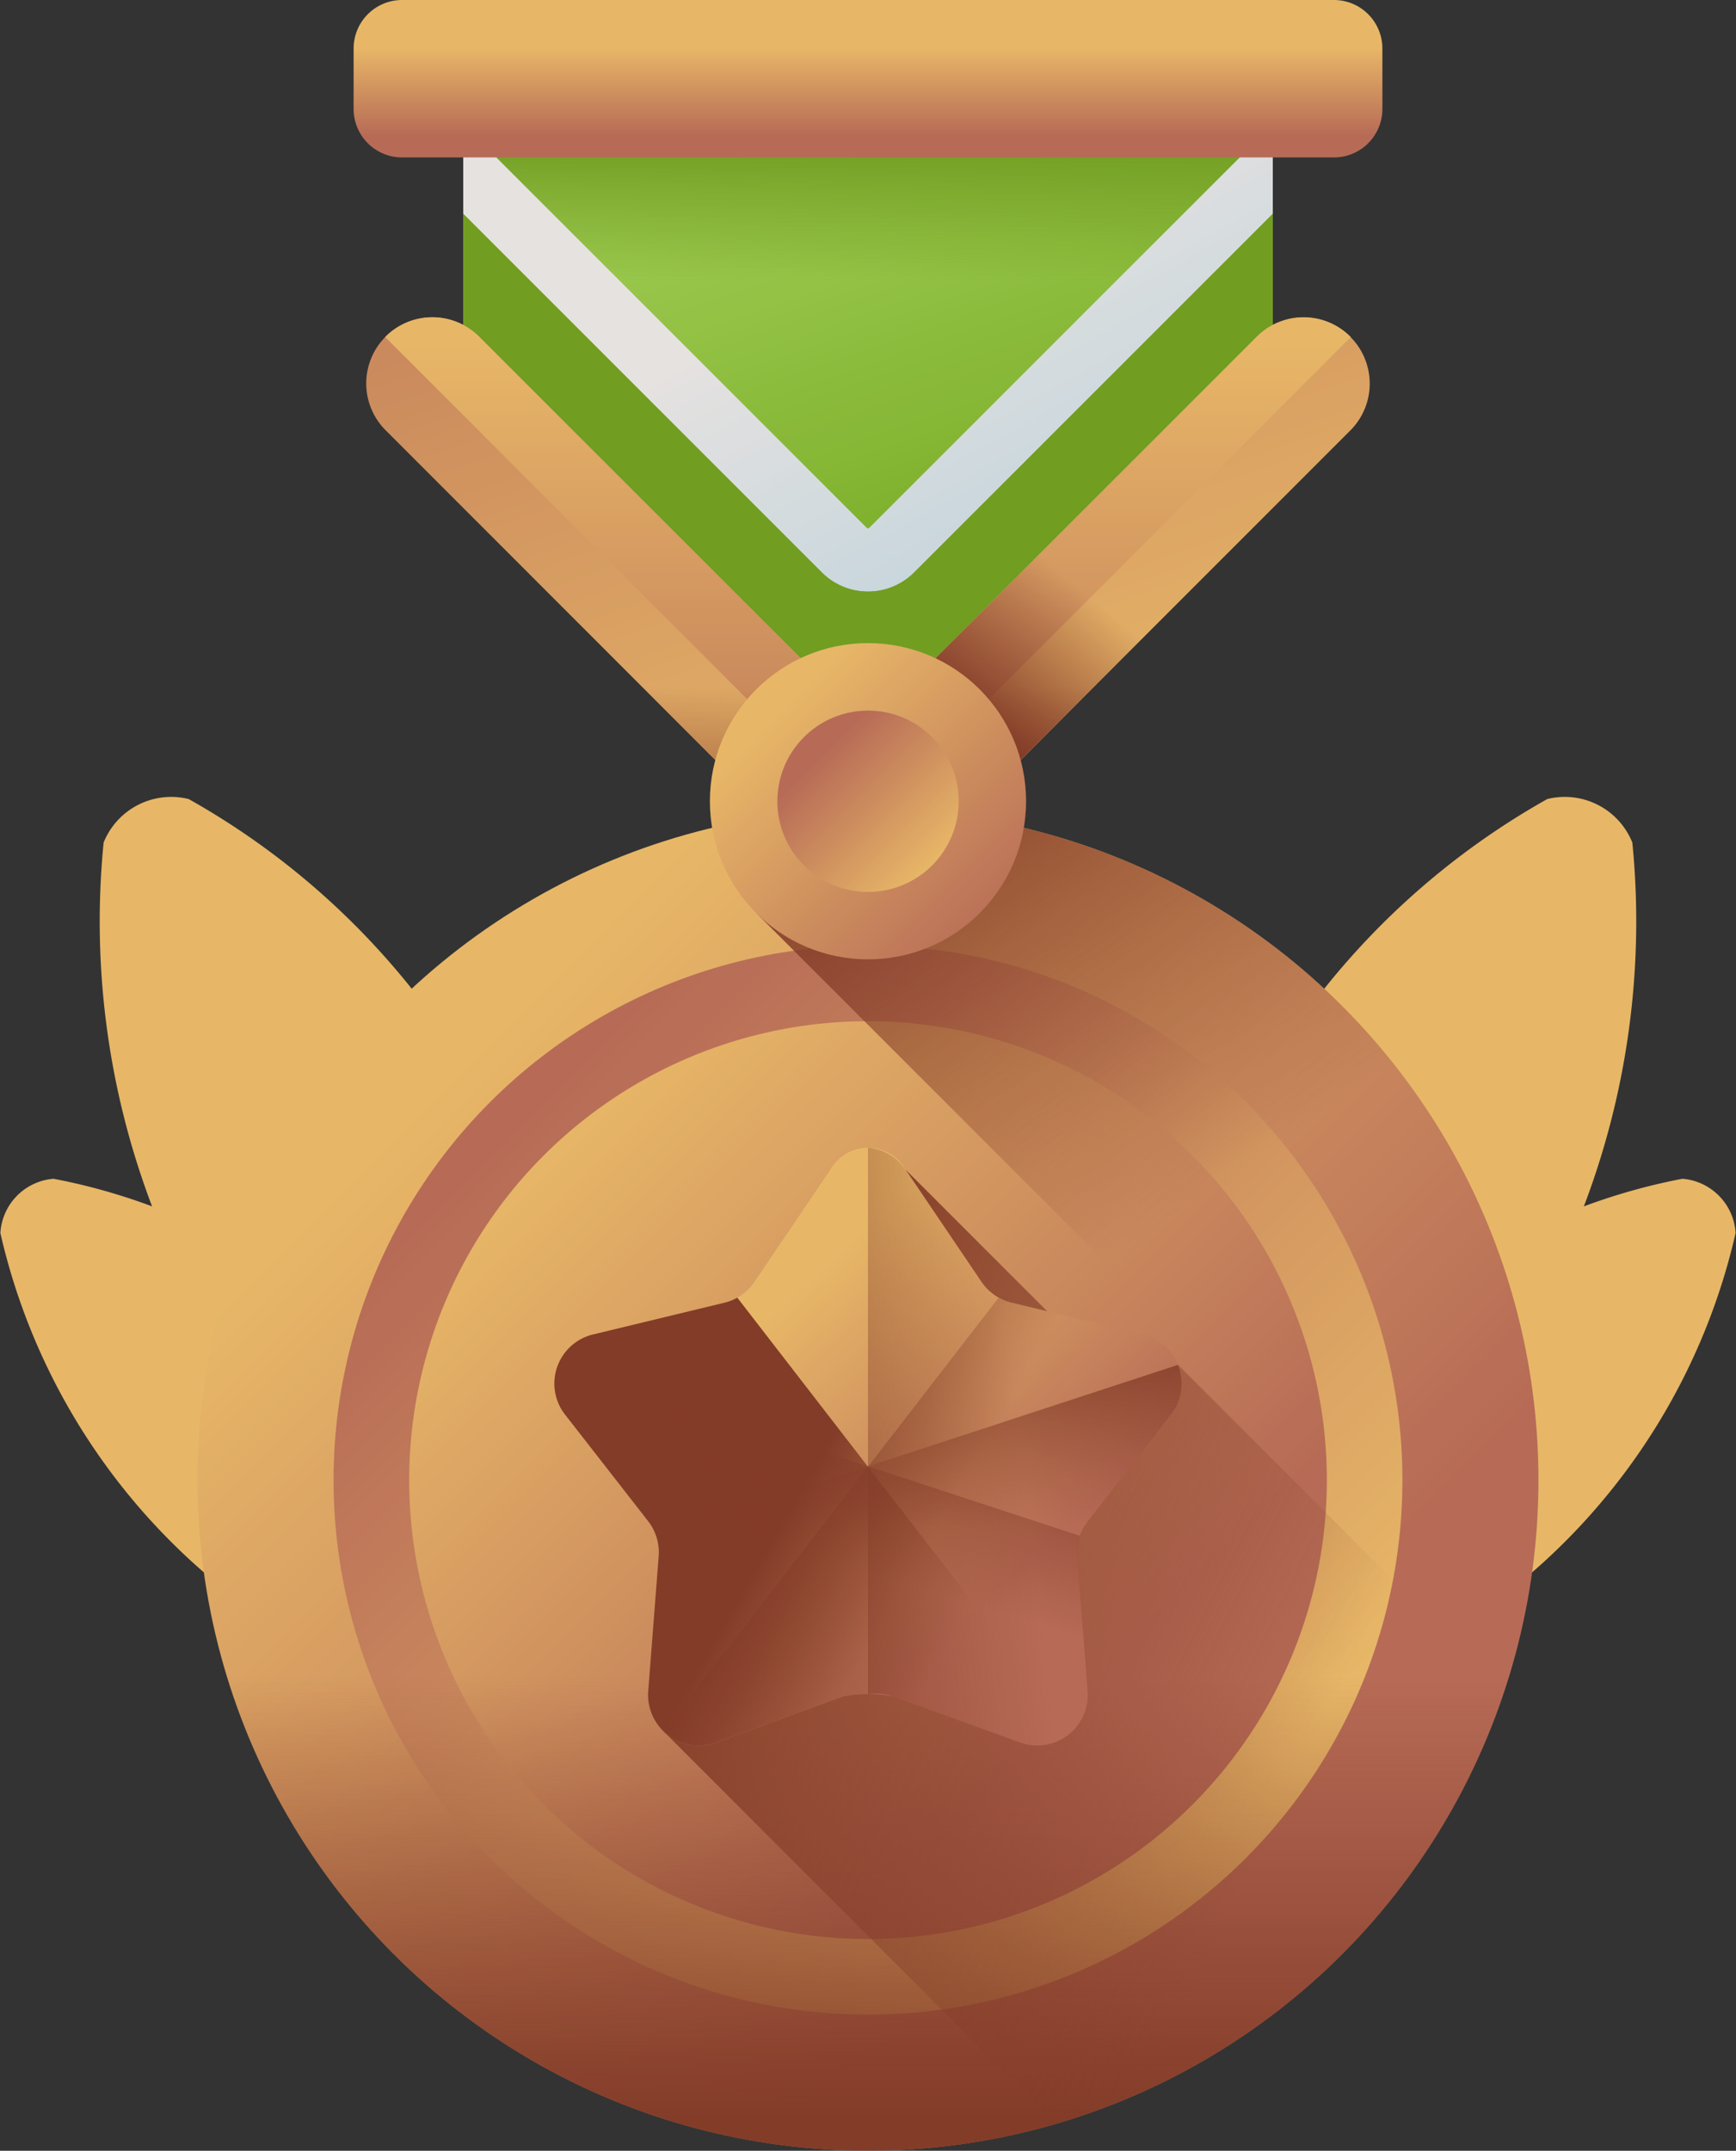
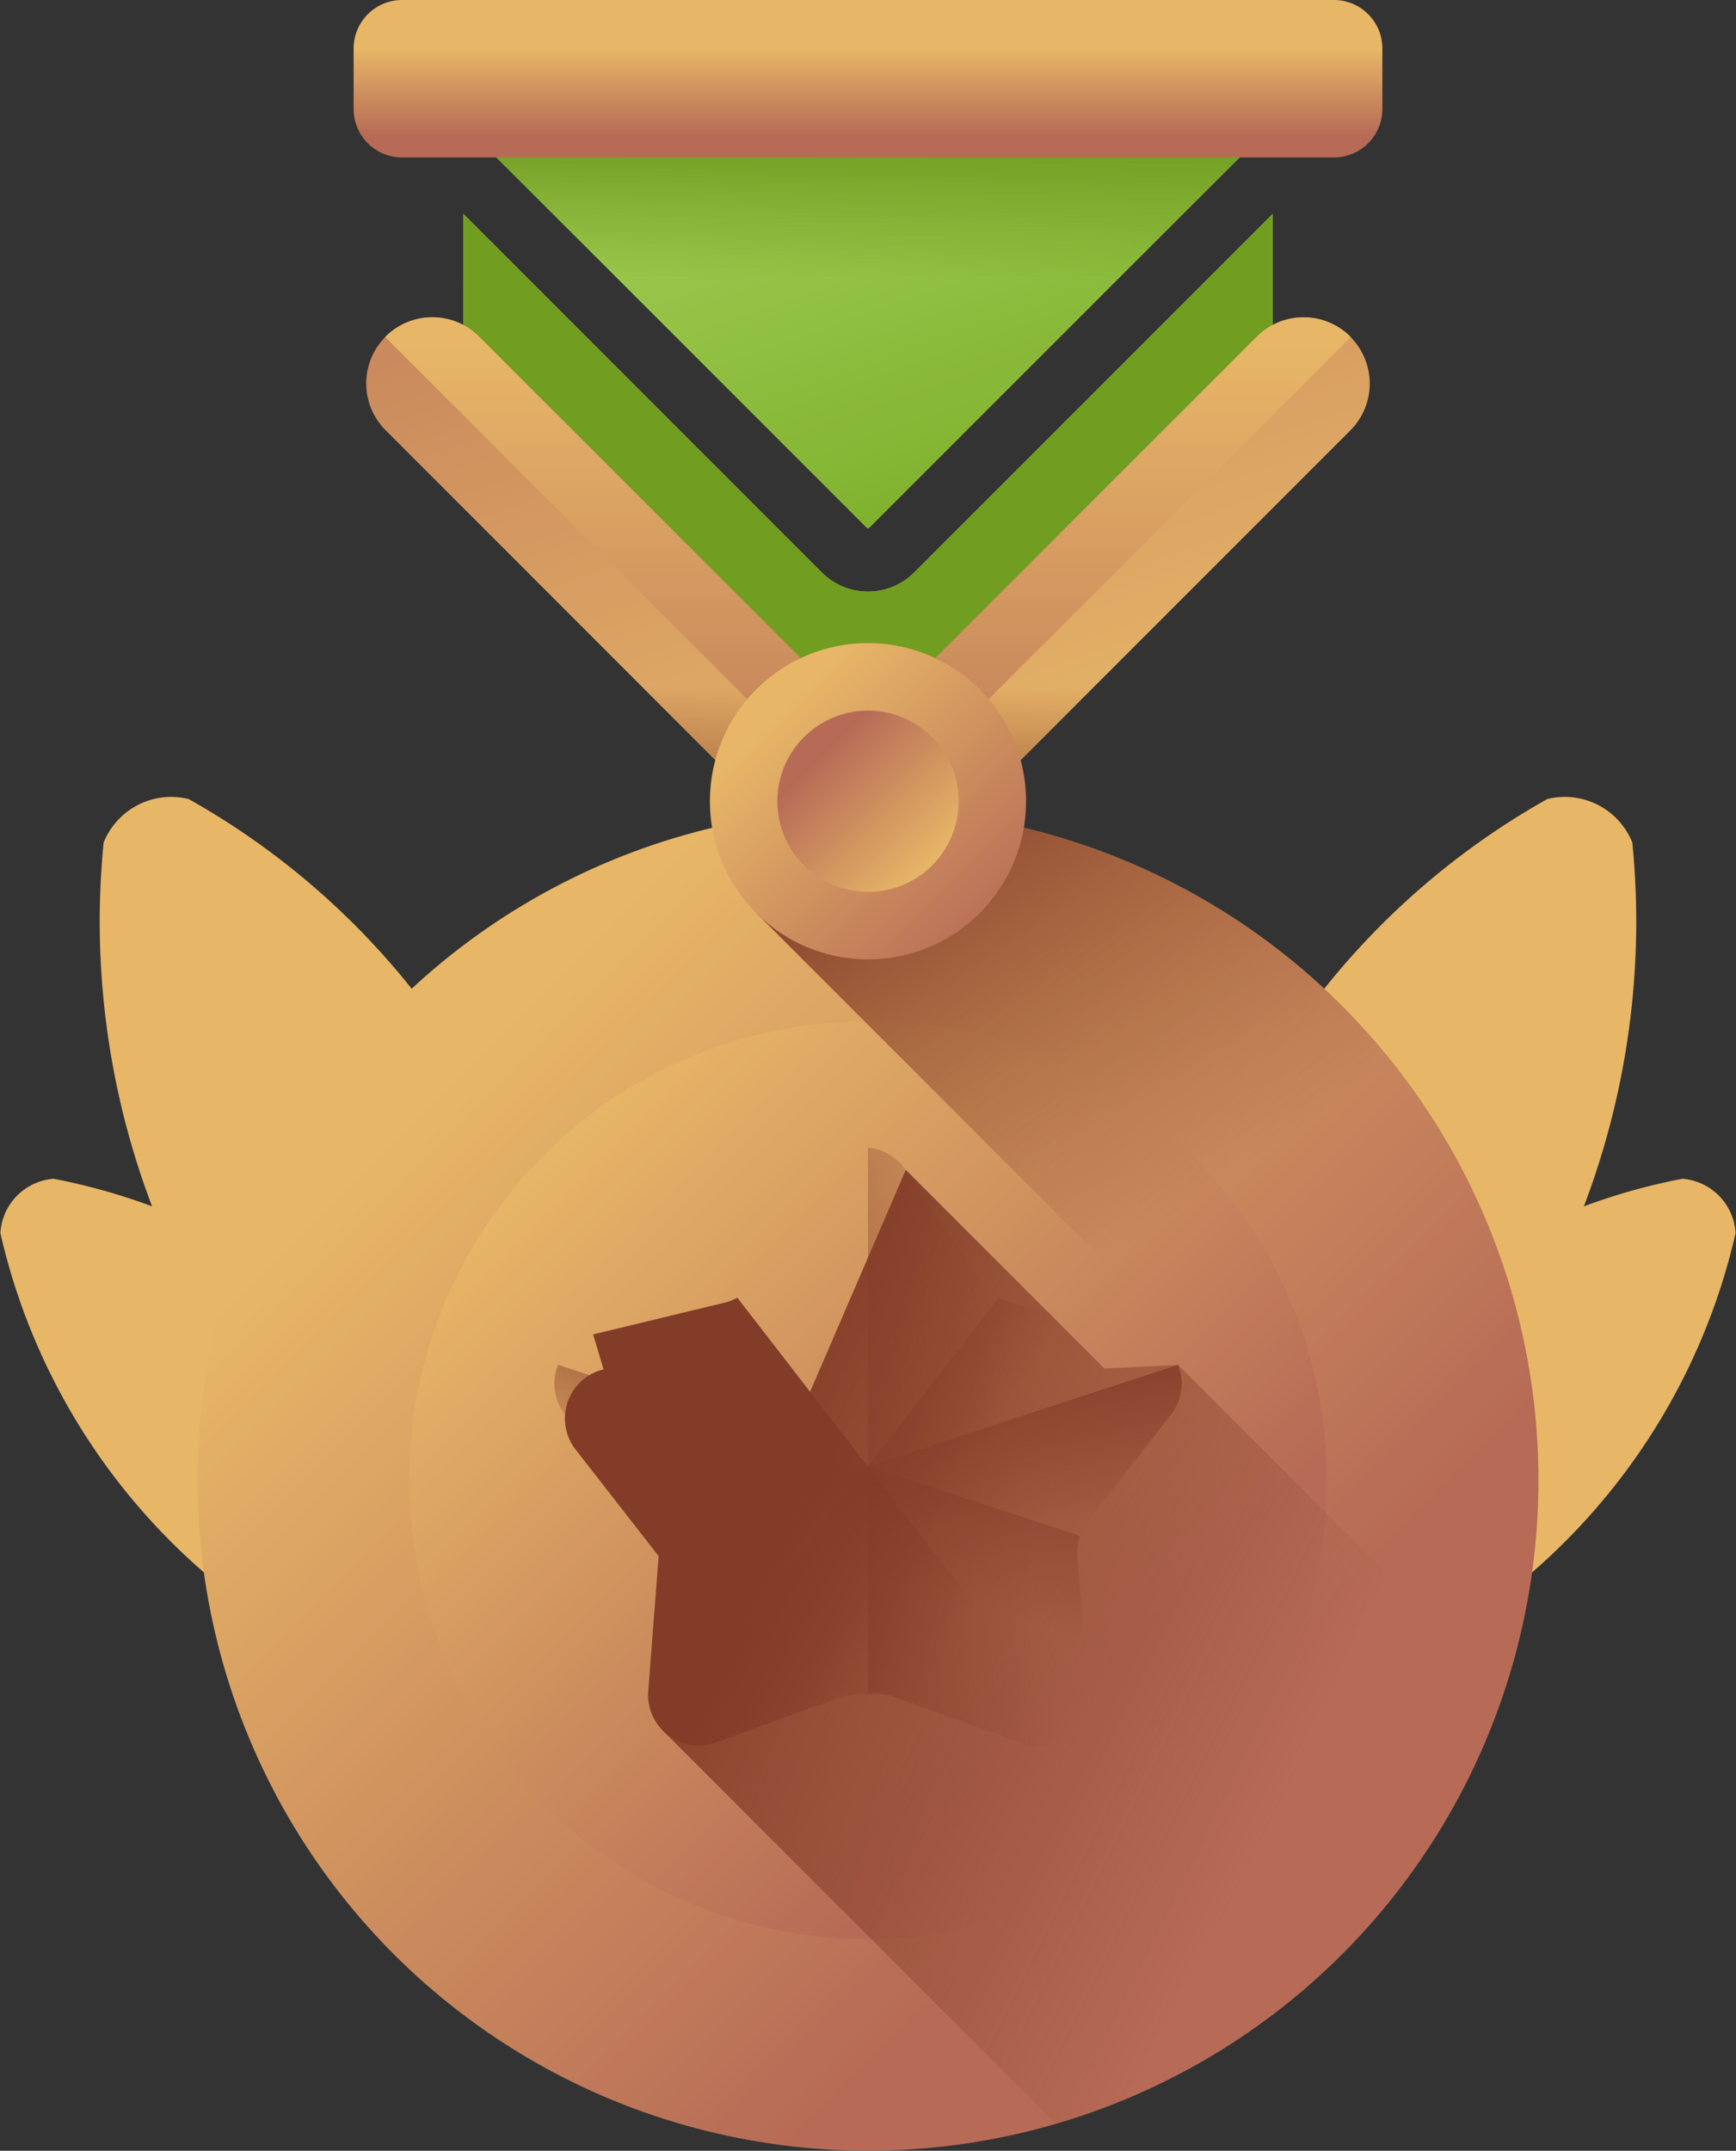
<svg xmlns="http://www.w3.org/2000/svg" xmlns:xlink="http://www.w3.org/1999/xlink" width="46.825" height="58">
  <rect width="100%" height="100%" fill="#333333" stroke="none" />
  <defs>
    <linearGradient id="a" x1="2.949" y1="1.899" x2="3.327" y2="2.184" gradientUnits="objectBoundingBox">
      <stop offset="0" stop-color="#fbc56d" />
      <stop offset="1" stop-color="#c5715a" />
    </linearGradient>
    <linearGradient id="b" x1="3.108" y1="2.218" x2="3.394" y2="2.214" gradientUnits="objectBoundingBox">
      <stop offset="0" stop-color="#8c3d27" stop-opacity="0" />
      <stop offset="1" stop-color="#8c3d27" />
    </linearGradient>
    <linearGradient id="e" x1="3.359" y1="1.34" x2="3.571" y2="1.736" xlink:href="#a" />
    <linearGradient id="f" x1="3.423" y1="1.639" x2="3.698" y2="1.802" xlink:href="#b" />
    <linearGradient id="g" x1="3.005" y1="1.029" x2="3.382" y2="1.314" xlink:href="#a" />
    <linearGradient id="h" x1="3.163" y1="1.348" x2="3.45" y2="1.343" xlink:href="#b" />
    <linearGradient id="i" x1="3.708" y1=".772" x2="3.92" y2="1.168" xlink:href="#a" />
    <linearGradient id="j" x1="3.783" y1=".986" x2="4.058" y2="1.148" xlink:href="#b" />
    <linearGradient id="k" x1=".192" y1=".192" x2=".719" y2=".719" xlink:href="#a" />
    <linearGradient id="l" x1=".825" y1=".825" x2=".166" y2=".166" xlink:href="#a" />
    <linearGradient id="m" x1=".137" y1=".137" x2=".735" y2=".735" xlink:href="#a" />
    <linearGradient id="n" x1=".5" y1=".301" x2=".5" y2=".95" xlink:href="#b" />
    <linearGradient id="o" x1=".721" y1=".691" x2=".062" y2=".325" xlink:href="#b" />
    <linearGradient id="p" x1=".277" y1=".343" x2=".679" y2=".764" xlink:href="#a" />
    <linearGradient id="q" x1=".481" y1=".458" x2="-.629" y2=".698" xlink:href="#b" />
    <linearGradient id="r" x1=".511" y1=".552" x2=".143" y2=".37" xlink:href="#b" />
    <linearGradient id="s" x1=".873" y1=".552" x2=".506" y2=".37" xlink:href="#b" />
    <linearGradient id="t" x1=".483" y1=".498" x2=".713" y2="-.019" xlink:href="#b" />
    <linearGradient id="u" x1=".499" y1=".433" x2=".48" y2="-.073" xlink:href="#b" />
    <linearGradient id="v" x1=".565" y1=".451" x2=".235" y2="-.076" xlink:href="#b" />
    <linearGradient id="w" x1=".537" y1=".296" x2=".743" y2=".646" gradientUnits="objectBoundingBox">
      <stop offset="0" stop-color="#f9f5f3" />
      <stop offset="1" stop-color="#d8e8f0" />
    </linearGradient>
    <linearGradient id="c" x1=".332" y1="-.196" x2=".971" y2=".957" gradientUnits="objectBoundingBox">
      <stop offset="0" stop-color="#bbec6c" />
      <stop offset="1" stop-color="#81b823" />
    </linearGradient>
    <linearGradient id="x" x1=".196" y1="-.366" x2=".835" y2=".694" xlink:href="#c" />
    <linearGradient id="d" x1=".5" y1=".518" x2=".5" y2=".247" gradientUnits="objectBoundingBox">
      <stop offset="0" stop-color="#78a91f" stop-opacity="0" />
      <stop offset="1" stop-color="#78a91f" />
    </linearGradient>
    <linearGradient id="y" x1=".698" y1=".425" x2=".787" y2=".553" xlink:href="#d" />
    <linearGradient id="z" x1="-4.844" y1=".425" x2="-4.755" y2=".553" xlink:href="#d" />
    <linearGradient id="A" x1=".864" y1=".725" x2=".003" y2="-.727" xlink:href="#a" />
    <linearGradient id="B" x1=".5" y1=".057" x2=".5" y2="1.306" xlink:href="#a" />
    <linearGradient id="C" x1=".5" y1=".338" x2=".5" y2=".909" xlink:href="#b" />
    <linearGradient id="D" x1=".509" y1=".224" x2=".26" y2=".502" xlink:href="#b" />
    <linearGradient id="E" x1=".213" y1=".213" x2=".92" y2=".92" xlink:href="#a" />
    <linearGradient id="F" x1=".855" y1=".855" x2=".244" y2=".244" xlink:href="#a" />
    <linearGradient id="G" x1=".5" y1=".304" x2=".5" y2=".862" xlink:href="#a" />
  </defs>
  <g opacity=".9">
    <g data-name="Group 13">
      <g data-name="Group 11">
        <path data-name="Path 16" d="M59.123 284a16.358 16.358 0 0 1 4.731 8.45 1.562 1.562 0 0 1-1.433 1.464 17.176 17.176 0 0 1-13.28-13 1.562 1.562 0 0 1 1.433-1.464 16.357 16.357 0 0 1 8.549 4.55Z" transform="translate(-49.131 -247.662)" fill="url(#a)" />
        <path data-name="Path 17" d="M59.123 284a16.358 16.358 0 0 1 4.731 8.45 1.562 1.562 0 0 1-1.433 1.464 17.176 17.176 0 0 1-13.28-13 1.562 1.562 0 0 1 1.433-1.464 16.357 16.357 0 0 1 8.549 4.55Z" transform="translate(-49.131 -247.662)" fill="url(#b)" />
        <path data-name="Path 18" d="M83.187 197.575a20.578 20.578 0 0 1 2.267 11.969 1.965 1.965 0 0 1-2.294 1.174 21.607 21.607 0 0 1-10.648-20.81 1.965 1.965 0 0 1 2.294-1.174 20.578 20.578 0 0 1 8.381 8.841Z" transform="translate(-69.717 -167.186)" fill="url(#e)" />
        <path data-name="Path 19" d="M73.369 216.924a21.912 21.912 0 0 0 2.306 7.564 20.578 20.578 0 0 0 8.381 8.841 1.965 1.965 0 0 0 2.294-1.174 20.578 20.578 0 0 0-2.267-11.969 22 22 0 0 0-4.5-6.035Z" transform="translate(-70.613 -189.797)" fill="url(#f)" />
      </g>
      <g data-name="Group 12">
        <path data-name="Path 20" d="M336.065 284a16.358 16.358 0 0 0-4.731 8.45 1.562 1.562 0 0 0 1.433 1.464 17.176 17.176 0 0 0 13.28-13 1.562 1.562 0 0 0-1.433-1.464 16.357 16.357 0 0 0-8.549 4.55Z" transform="translate(-299.233 -247.662)" fill="url(#g)" />
        <path data-name="Path 21" d="M336.065 284a16.358 16.358 0 0 0-4.731 8.45 1.562 1.562 0 0 0 1.433 1.464 17.176 17.176 0 0 0 13.28-13 1.562 1.562 0 0 0-1.433-1.464 16.357 16.357 0 0 0-8.549 4.55Z" transform="translate(-299.233 -247.662)" fill="url(#h)" />
        <path data-name="Path 22" d="M323.552 197.575a20.578 20.578 0 0 0-2.267 11.969 1.965 1.965 0 0 0 2.294 1.174 21.607 21.607 0 0 0 10.648-20.81 1.965 1.965 0 0 0-2.294-1.174 20.579 20.579 0 0 0-8.381 8.841Z" transform="translate(-290.198 -167.186)" fill="url(#i)" />
        <path data-name="Path 23" d="M334.266 216.924a21.913 21.913 0 0 1-2.306 7.564 20.578 20.578 0 0 1-8.381 8.841 1.965 1.965 0 0 1-2.294-1.174 20.579 20.579 0 0 1 2.267-11.969 22 22 0 0 1 4.5-6.035Z" transform="translate(-290.198 -189.797)" fill="url(#j)" />
      </g>
    </g>
    <g data-name="Group 14" transform="translate(5.327 21.829)">
      <circle data-name="Ellipse 2" cx="18.085" cy="18.085" r="18.085" fill="url(#k)" />
-       <circle data-name="Ellipse 3" cx="14.415" cy="14.415" r="14.415" transform="translate(3.67 3.67)" fill="url(#l)" />
      <circle data-name="Ellipse 4" cx="12.376" cy="12.376" r="12.376" transform="translate(5.71 5.71)" fill="url(#m)" />
-       <path data-name="Path 24" d="M95.974 349.338a18.085 18.085 0 0 0 36.171 0v-.21H95.977v.21Z" transform="translate(-95.974 -331.253)" fill="url(#n)" />
    </g>
    <path data-name="Path 25" d="M217.072 303.109a18.126 18.126 0 0 0 12.1-11.663l-8.808-8.808-1.986.1-5.359-5.359-6.532 15.143Z" transform="translate(-188.587 -245.831)" fill="url(#o)" />
    <g data-name="Group 15">
-       <path data-name="Path 26" d="m196.492 277.193-3.547-.857a1.363 1.363 0 0 1-.808-.561l-2.045-3.022a1.167 1.167 0 0 0-2.032 0l-2.045 3.022a1.362 1.362 0 0 1-.808.561l-3.547.857a1.362 1.362 0 0 0-.755 2.162l2.243 2.878a1.363 1.363 0 0 1 .284.942l-.281 3.638a1.362 1.362 0 0 0 1.823 1.386l3.431-1.243a3.562 3.562 0 0 1 1.345 0l3.431 1.243a1.362 1.362 0 0 0 1.819-1.385l-.281-3.638a1.363 1.363 0 0 1 .284-.942l2.243-2.878a1.362 1.362 0 0 0-.754-2.163Z" transform="translate(-165.664 -241.208)" fill="url(#p)" />
      <path data-name="Path 27" d="m255.672 286.956 3.428 1.244a1.362 1.362 0 0 0 1.823-1.386l-.281-3.638a1.363 1.363 0 0 1 .284-.942l2.243-2.878a1.362 1.362 0 0 0-.755-2.162l-3.547-.857a1.363 1.363 0 0 1-.809-.561l-2.045-3.022a1.348 1.348 0 0 0-1.013-.594v14.732a1.359 1.359 0 0 1 .672.064Z" transform="translate(-231.588 -241.208)" fill="url(#q)" />
      <path data-name="Path 28" d="m219.431 308.691-3.547-.857a1.359 1.359 0 0 1-.343-.135l-9.041 11.695a1.356 1.356 0 0 0 1.413.3l3.431-1.243a3.56 3.56 0 0 1 1.345 0l3.431 1.243a1.362 1.362 0 0 0 1.823-1.386l-.281-3.638a1.363 1.363 0 0 1 .284-.942l2.243-2.878a1.362 1.362 0 0 0-.758-2.159Z" transform="translate(-188.603 -272.705)" fill="url(#r)" />
-       <path data-name="Path 29" d="m181.661 308.691 3.547-.857a1.358 1.358 0 0 0 .343-.135l9.041 11.695a1.356 1.356 0 0 1-1.413.3l-3.431-1.243a3.561 3.561 0 0 0-1.345 0l-3.431 1.243a1.362 1.362 0 0 1-1.823-1.386l.281-3.638a1.363 1.363 0 0 0-.284-.942l-2.243-2.878a1.362 1.362 0 0 1 .758-2.159Z" transform="translate(-165.664 -272.705)" fill="url(#s)" />
+       <path data-name="Path 29" d="m181.661 308.691 3.547-.857a1.358 1.358 0 0 0 .343-.135l9.041 11.695a1.356 1.356 0 0 1-1.413.3l-3.431-1.243a3.561 3.561 0 0 0-1.345 0l-3.431 1.243a1.362 1.362 0 0 1-1.823-1.386l.281-3.638l-2.243-2.878a1.362 1.362 0 0 1 .758-2.159Z" transform="translate(-165.664 -272.705)" fill="url(#s)" />
      <path data-name="Path 30" d="M180.728 323.646a1.351 1.351 0 0 0 .189 1.34l2.243 2.878a1.363 1.363 0 0 1 .284.942l-.281 3.638a1.362 1.362 0 0 0 1.823 1.386l3.431-1.243a3.564 3.564 0 0 1 1.345 0l3.431 1.243a1.362 1.362 0 0 0 1.823-1.386l-.281-3.638a1.36 1.36 0 0 1 .072-.549Z" transform="translate(-165.675 -286.839)" fill="url(#t)" />
      <path data-name="Path 31" d="M217.161 323.646a1.351 1.351 0 0 1-.189 1.34l-2.242 2.878a1.363 1.363 0 0 0-.284.942l.281 3.638a1.362 1.362 0 0 1-1.823 1.386l-3.431-1.243a3.564 3.564 0 0 0-1.345 0l-3.428 1.243a1.362 1.362 0 0 1-1.823-1.386l.281-3.638a1.359 1.359 0 0 0-.072-.549Z" transform="translate(-185.388 -286.839)" fill="url(#u)" />
    </g>
    <path data-name="Path 32" d="M231.5 191.948h-.224l-2.791 2.791 20.375 20.375a18.1 18.1 0 0 0-17.36-23.169Z" transform="translate(-208.088 -170.119)" fill="url(#v)" />
    <g data-name="Group 19">
-       <path data-name="Path 33" d="M159 3.333v9.553L169.918 23.8l10.918-10.918V3.333Z" transform="translate(-146.505 -2.954)" fill="url(#w)" />
      <g data-name="Group 16">
        <path data-name="Path 34" d="M159 3.333v2.973l10.881 10.881a.052.052 0 0 0 .073 0l10.881-10.881V3.333Z" transform="translate(-146.505 -2.954)" fill="url(#c)" />
        <path data-name="Path 35" d="M169.918 60.877a1.751 1.751 0 0 1-1.243-.514L159 50.688v4.168l10.918 10.918 10.918-10.918v-4.168l-9.675 9.675a1.752 1.752 0 0 1-1.243.514Z" transform="translate(-146.505 -44.924)" fill="url(#x)" />
        <path data-name="Path 36" d="M159 3.333v2.973l10.881 10.881a.052.052 0 0 0 .073 0l10.881-10.881V3.333Z" transform="translate(-146.505 -2.954)" fill="url(#d)" />
        <path data-name="Path 37" d="M169.918 60.877a1.751 1.751 0 0 1-1.243-.514L159 50.688v4.168l10.918 10.918 10.918-10.918v-4.168l-9.675 9.675a1.752 1.752 0 0 1-1.243.514Z" transform="translate(-146.505 -44.924)" fill="url(#y)" />
        <path data-name="Path 38" d="M169.918 60.877a1.751 1.751 0 0 0 1.243-.514l9.675-9.675v4.168l-10.918 10.917L159 54.856v-4.168l9.675 9.675a1.752 1.752 0 0 0 1.243.514Z" transform="translate(-146.505 -44.924)" fill="url(#z)" />
      </g>
      <g data-name="Group 17">
        <path data-name="Path 39" d="m148.336 85.052-9.291-9.291a1.784 1.784 0 0 0-2.523 2.523L149.533 91.3l13.011-13.011a1.784 1.784 0 0 0-2.523-2.523l-9.291 9.291a1.693 1.693 0 0 1-2.394-.005Z" transform="translate(-126.121 -66.682)" fill="url(#A)" />
        <path data-name="Path 40" d="m140.519 75.782 11.641 11.641a1.937 1.937 0 0 0 2.74 0l11.641-11.641.01-.011-.01-.011a1.784 1.784 0 0 0-2.523 0l-9.291 9.291a1.693 1.693 0 0 1-2.395 0l-9.291-9.291a1.784 1.784 0 0 0-2.523 0l-.01.011Z" transform="translate(-130.118 -66.682)" fill="url(#B)" />
        <path data-name="Path 41" d="m183.425 144.851 9.184-9.184h-5.046l-2.941 2.941a1.693 1.693 0 0 1-2.395 0l-2.941-2.941h-5.046Z" transform="translate(-160.012 -120.238)" fill="url(#C)" />
-         <path data-name="Path 42" d="m245 124.511 1.137 1.137L257.786 114h-5.046l-5.4 5.405a1.692 1.692 0 0 1-2.335.054Z" transform="translate(-222.725 -101.035)" fill="url(#D)" />
      </g>
      <g data-name="Group 18" transform="translate(19.148 17.343)">
        <circle data-name="Ellipse 5" cx="4.264" cy="4.264" r="4.264" fill="url(#E)" />
        <circle data-name="Ellipse 6" cx="2.445" cy="2.445" r="2.445" transform="translate(1.82 1.82)" fill="url(#F)" />
      </g>
      <path data-name="Path 43" d="M159.441 4.246h-25.133A1.308 1.308 0 0 1 133 2.938v-1.63A1.308 1.308 0 0 1 134.308 0h25.134a1.308 1.308 0 0 1 1.307 1.308v1.63a1.308 1.308 0 0 1-1.308 1.308Z" transform="translate(-123.462)" fill="url(#G)" />
    </g>
  </g>
</svg>